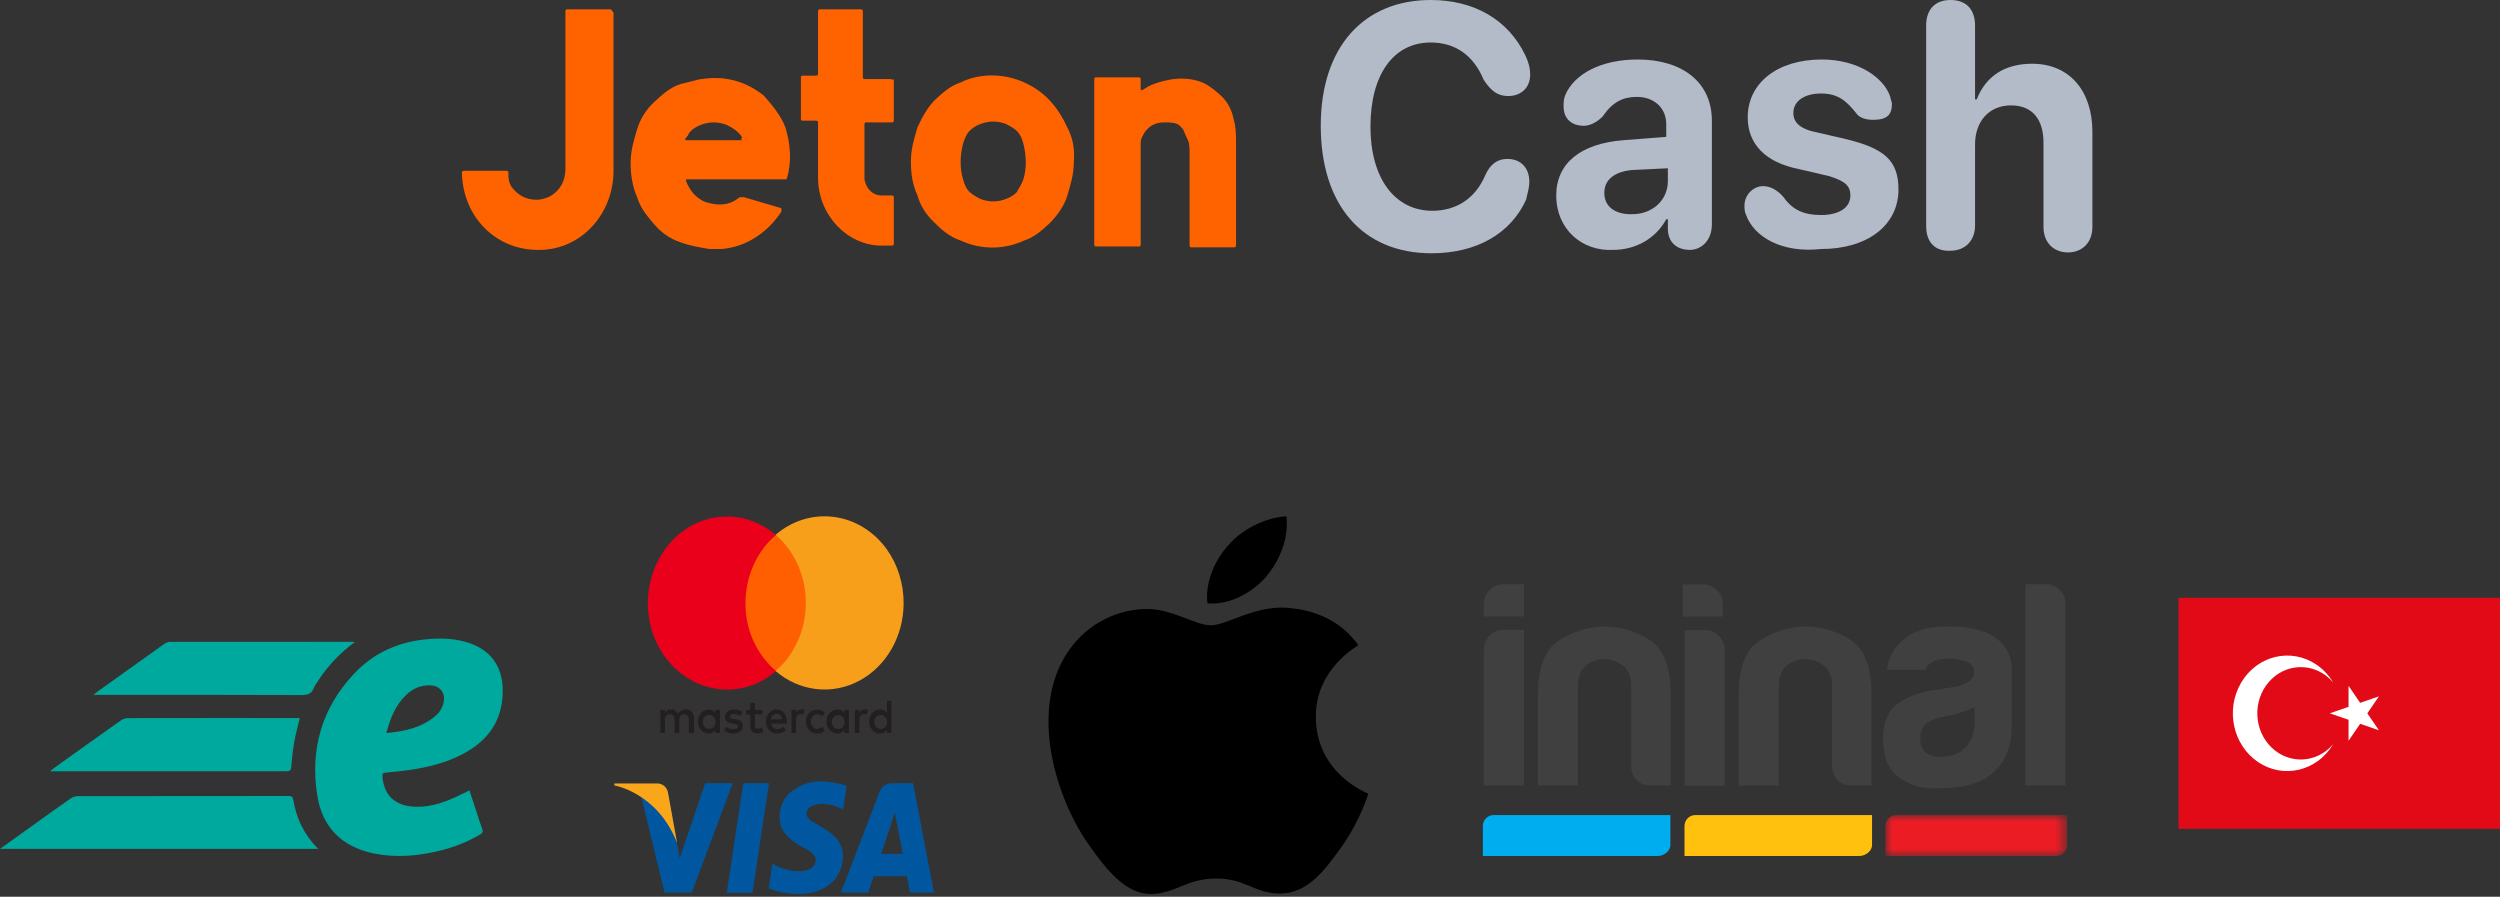
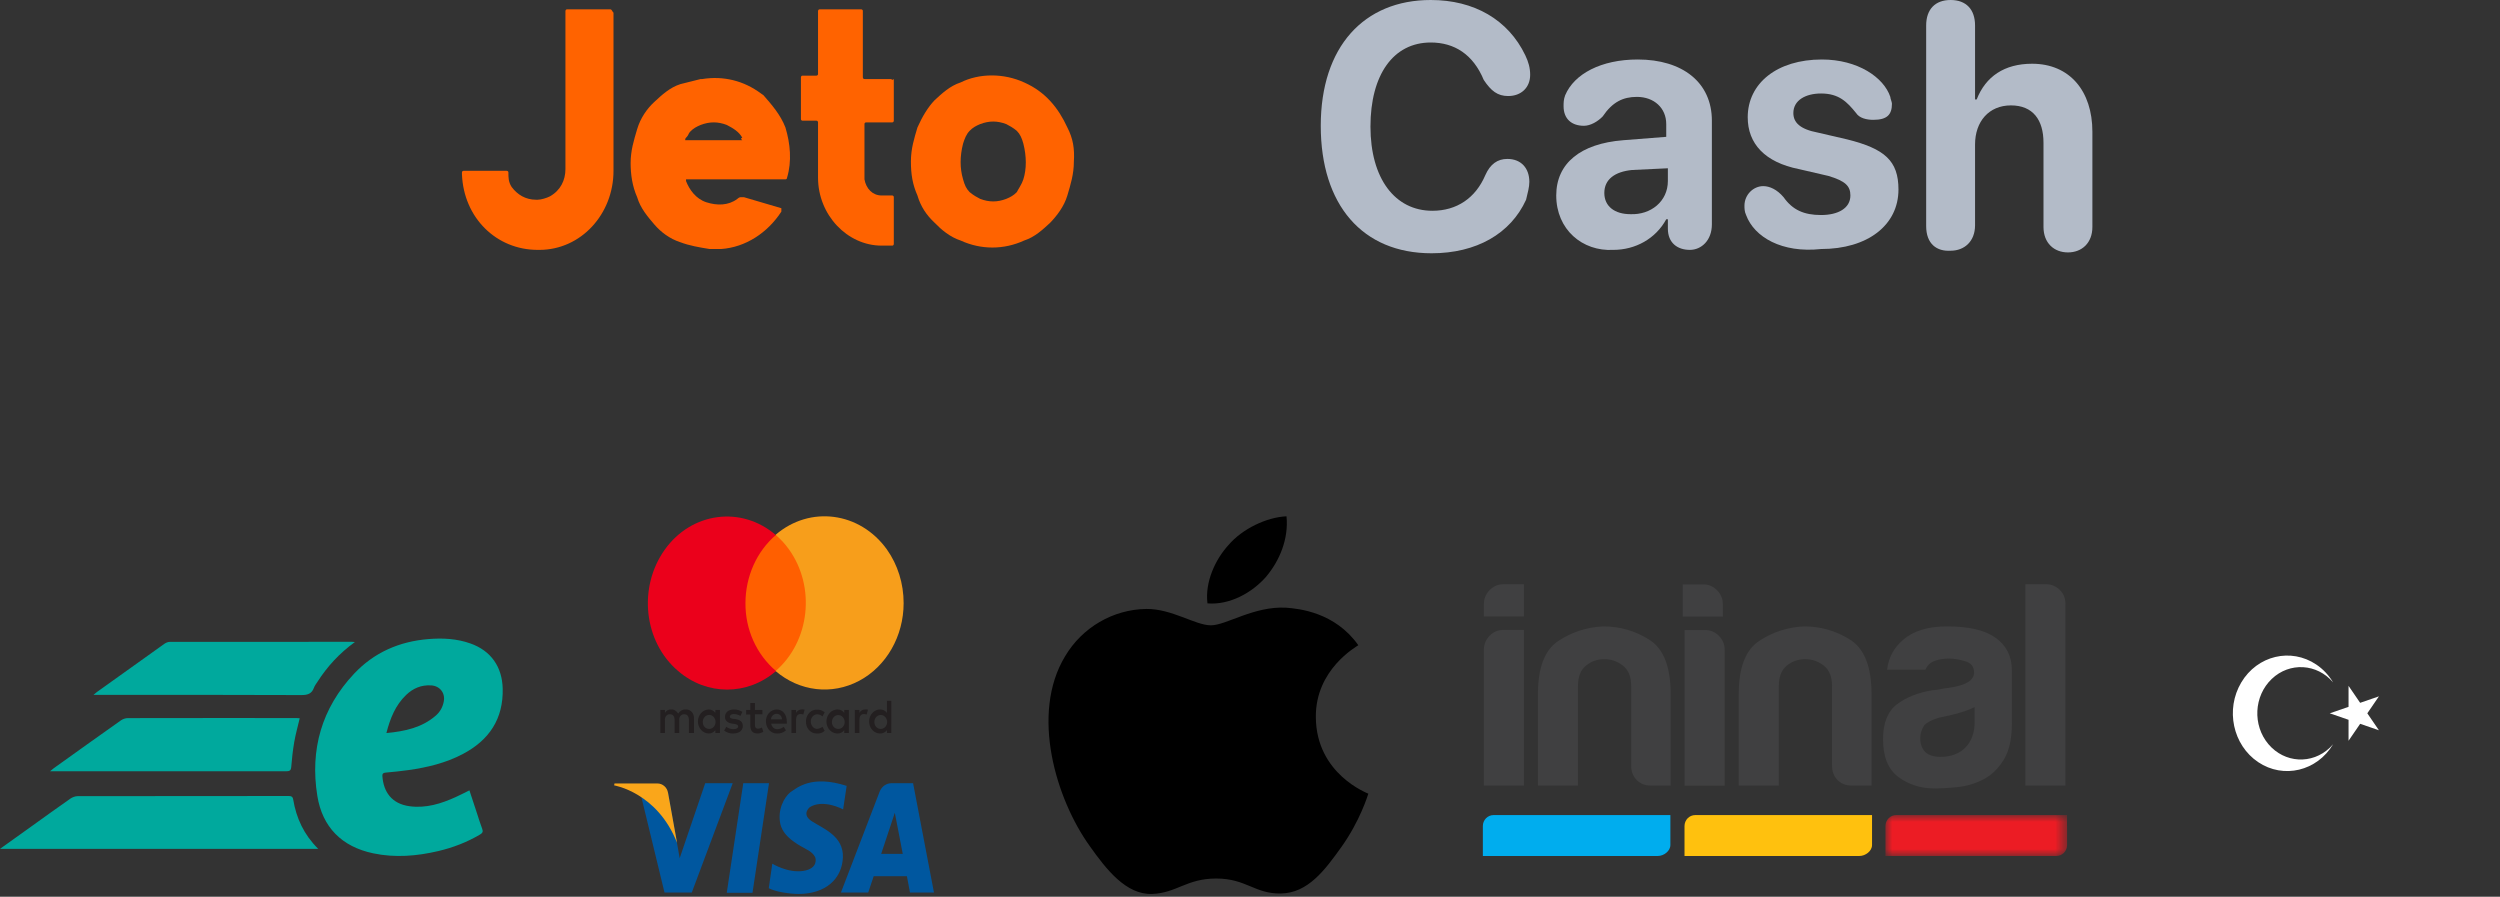
<svg xmlns="http://www.w3.org/2000/svg" xmlns:xlink="http://www.w3.org/1999/xlink" width="184px" height="66px" viewBox="0 0 184 66" version="1.1">
  <rect x="0" y="0" width="184" height="66" fill="#333333" stroke="none" />
  <title>AA01FF20-D6DB-4CDA-965F-F0139864264A</title>
  <defs>
    <polygon id="path-1" points="0 0 13.369 0 13.369 3.01 0 3.01" />
  </defs>
  <g id="Page-1" stroke="none" stroke-width="1" fill="none" fill-rule="evenodd">
    <g id="Betivo---Deposit---JetonCash-Voucher-1-TR-Payments" transform="translate(-1119, -283)">
      <g id="Group-16" transform="translate(550, 94)">
        <g id="Group-10" transform="translate(289.5, 166)">
          <g id="Group-25" transform="translate(32.5, 0)">
            <g id="JetonCash-Logo-with-payments-TR" transform="translate(247, 23)">
              <g id="Jeton-Cash_Betbaba-Deposit-Logo-Master-File_[P]-А" transform="translate(34, 0)" fill-rule="nonzero">
                <g id="Group" transform="translate(63.208, 0)" fill="#B3BBC8">
                  <path d="M0,9.258 C0,3.44 3.178,0 8.096,0 C11.274,0 13.793,1.439 15.052,4.066 C15.292,4.566 15.412,5.004 15.412,5.505 C15.412,6.443 14.753,7.068 13.793,7.068 C13.013,7.068 12.534,6.693 11.994,5.88 C11.214,4.003 9.835,3.128 8.096,3.128 C5.337,3.128 3.658,5.505 3.658,9.32 C3.658,13.136 5.457,15.513 8.216,15.513 C10.015,15.513 11.394,14.575 12.114,12.886 C12.474,12.073 13.013,11.697 13.733,11.697 C14.753,11.697 15.352,12.385 15.352,13.386 C15.352,13.762 15.232,14.2 15.112,14.7 C13.973,17.202 11.454,18.641 8.156,18.641 C3.058,18.641 0,15.075 0,9.258 Z" id="Path" />
                  <path d="M17.331,14.387 C17.331,12.01 19.13,10.571 22.249,10.321 L25.427,10.071 L25.427,9.133 C25.427,7.944 24.528,7.131 23.268,7.131 C22.249,7.131 21.469,7.506 20.75,8.57 C20.39,8.945 19.85,9.258 19.37,9.258 C18.471,9.258 17.871,8.757 17.871,7.819 C17.871,7.569 17.871,7.319 17.991,7.006 C18.651,5.442 20.63,4.379 23.328,4.379 C26.627,4.379 28.786,6.068 28.786,8.883 L28.786,16.514 C28.786,17.702 28.006,18.391 27.166,18.391 C26.267,18.391 25.547,17.89 25.547,16.827 L25.547,16.139 L25.427,16.139 C24.648,17.577 23.148,18.391 21.529,18.391 C19.25,18.516 17.331,16.889 17.331,14.387 Z M25.547,13.324 L25.547,12.385 L22.909,12.511 C21.649,12.636 20.87,13.199 20.87,14.2 C20.87,15.2 21.649,15.763 22.789,15.763 C24.288,15.826 25.547,14.825 25.547,13.324 Z" id="Shape" />
                  <path d="M31.304,15.826 C31.184,15.576 31.184,15.325 31.184,15.138 C31.184,14.325 31.844,13.699 32.564,13.699 C33.043,13.699 33.583,13.949 34.063,14.512 C34.723,15.451 35.562,15.826 36.822,15.826 C38.081,15.826 38.981,15.325 38.981,14.387 C38.981,13.699 38.621,13.324 37.361,12.948 L35.202,12.448 C32.684,11.948 31.424,10.571 31.424,8.632 C31.424,6.13 33.583,4.379 36.882,4.379 C39.52,4.379 41.439,5.692 41.919,7.131 C41.919,7.256 42.039,7.506 42.039,7.631 C42.039,8.445 41.679,8.82 40.66,8.82 C40.18,8.82 39.64,8.695 39.4,8.32 C38.741,7.506 38.141,6.881 36.822,6.881 C35.682,6.881 34.783,7.381 34.783,8.32 C34.783,9.008 35.262,9.508 36.582,9.758 L38.741,10.259 C41.499,10.947 42.519,11.823 42.519,13.949 C42.519,16.577 40.24,18.328 36.822,18.328 C33.943,18.641 31.904,17.452 31.304,15.826 Z" id="Path" />
                  <path d="M44.558,16.639 L44.558,1.877 C44.558,0.688 45.217,0 46.357,0 C47.496,0 48.156,0.688 48.156,1.877 L48.156,7.319 L48.276,7.319 C48.936,5.63 50.315,4.691 52.354,4.691 C55.112,4.691 56.792,6.693 56.792,9.696 L56.792,16.702 C56.792,17.89 56.012,18.578 54.993,18.578 C53.973,18.578 53.193,17.89 53.193,16.702 L53.193,10.509 C53.193,8.82 52.414,7.757 50.795,7.757 C49.175,7.757 48.156,8.945 48.156,10.634 L48.156,16.577 C48.156,17.765 47.376,18.453 46.357,18.453 C45.337,18.516 44.558,17.953 44.558,16.639 Z" id="Path" />
                </g>
                <path d="M10.915,0.688 L7.736,0.688 C7.616,0.688 7.616,0.813 7.616,0.813 L7.616,1.063 L7.616,12.448 C7.616,13.261 7.256,14.012 6.477,14.45 C6.237,14.575 5.817,14.7 5.577,14.7 L5.457,14.7 C4.678,14.7 4.078,14.325 3.658,13.762 C3.418,13.386 3.418,13.074 3.418,12.698 C3.418,12.573 3.298,12.573 3.298,12.573 L0.12,12.573 C0.12,12.573 0,12.573 0,12.698 C0,12.698 0,12.698 0,12.823 C0.12,16.014 2.519,18.391 5.577,18.391 L5.697,18.391 C8.756,18.391 11.154,15.763 11.154,12.573 L11.154,0.938 C11.034,0.813 11.034,0.688 10.915,0.688 L10.915,0.688 L10.915,0.688 Z" id="Path" fill="#FF6300" />
                <path d="M44.558,9.383 C43.898,7.944 42.939,6.756 41.379,6.068 C39.88,5.38 38.081,5.38 36.702,6.068 C35.922,6.318 35.322,6.881 34.783,7.381 C34.303,7.882 33.883,8.57 33.523,9.383 C33.283,10.196 33.043,10.947 33.043,11.885 C33.043,12.823 33.163,13.574 33.523,14.387 C33.763,15.2 34.183,15.826 34.783,16.389 C35.262,16.889 35.922,17.452 36.702,17.702 C38.201,18.391 39.88,18.391 41.379,17.702 C42.159,17.452 42.759,16.889 43.298,16.389 C43.778,15.888 44.318,15.2 44.558,14.387 C44.798,13.574 45.037,12.823 45.037,11.885 C45.097,10.947 44.978,10.196 44.558,9.383 L44.558,9.383 Z M37.361,9.633 C37.601,9.383 37.841,9.258 38.141,9.133 C38.801,8.883 39.4,8.883 40.06,9.133 C40.3,9.258 40.54,9.383 40.84,9.633 C41.079,9.883 41.199,10.134 41.319,10.571 C41.559,11.51 41.559,12.448 41.319,13.199 L41.319,13.199 C41.199,13.574 40.96,13.887 40.84,14.137 C40.6,14.387 40.36,14.512 40.06,14.637 C39.4,14.888 38.801,14.888 38.141,14.637 C37.901,14.512 37.661,14.387 37.361,14.137 C37.121,13.887 37.001,13.637 36.882,13.199 C36.642,12.385 36.642,11.51 36.882,10.571 C37.001,10.196 37.121,9.883 37.361,9.633 Z" id="Shape" fill="#FF6300" />
-                 <path d="M56.972,10.571 L56.972,18.078 C56.972,18.203 56.852,18.203 56.852,18.203 L56.972,18.203 L53.673,18.203 C53.553,18.203 53.553,18.078 53.553,18.078 L53.553,18.078 L53.553,11.26 C53.553,11.009 53.553,10.571 53.433,10.321 C53.313,10.071 53.193,9.821 53.073,9.508 C52.954,9.383 52.954,9.383 52.834,9.258 C52.594,9.008 52.054,9.008 51.694,9.008 C51.034,9.008 50.555,9.258 50.195,9.821 C50.075,10.071 49.955,10.196 49.955,10.509 C49.955,10.759 49.955,10.884 49.955,11.009 L49.955,11.134 L49.955,18.015 C49.955,18.14 49.835,18.14 49.835,18.14 L49.835,18.14 L46.657,18.14 C46.537,18.14 46.537,18.015 46.537,18.015 L46.537,18.015 L46.537,5.817 C46.537,5.692 46.657,5.692 46.657,5.692 L46.657,5.692 L49.835,5.692 C49.955,5.692 49.955,5.817 49.955,5.817 L49.955,5.817 L49.955,6.506 C49.955,6.506 49.955,6.506 49.955,6.631 C49.955,6.631 49.955,6.631 50.075,6.631 C50.315,6.506 50.435,6.38 50.735,6.255 C51.994,5.755 53.373,5.567 54.633,6.13 C55.112,6.38 55.652,6.818 56.012,7.194 C56.372,7.569 56.672,8.132 56.792,8.757 C56.972,9.383 56.972,9.883 56.972,10.571 Z" id="Path" fill="#FF6300" />
                <path d="M31.544,5.817 L29.625,5.817 C29.505,5.817 29.505,5.692 29.505,5.692 L29.505,5.692 L29.505,5.692 L29.505,0.813 C29.505,0.688 29.385,0.688 29.385,0.688 L26.327,0.688 C26.207,0.688 26.207,0.813 26.207,0.813 L26.207,0.813 L26.207,5.442 C26.207,5.567 26.087,5.567 26.087,5.567 L25.067,5.567 C24.948,5.567 24.948,5.692 24.948,5.692 L24.948,5.692 L24.948,8.757 C24.948,8.883 25.067,8.883 25.067,8.883 L26.087,8.883 C26.207,8.883 26.207,9.008 26.207,9.008 L26.207,9.008 L26.207,13.074 C26.207,15.826 28.366,18.078 30.885,18.078 C31.124,18.078 31.364,18.078 31.664,18.078 C31.784,18.078 31.784,17.953 31.784,17.953 L31.784,14.512 C31.784,14.387 31.664,14.387 31.664,14.387 L31.664,14.387 L30.885,14.387 C30.225,14.387 29.745,13.887 29.625,13.199 L29.625,13.074 L29.625,9.133 C29.625,9.008 29.745,9.008 29.745,9.008 L31.664,9.008 C31.784,9.008 31.784,8.883 31.784,8.883 L31.784,8.883 L31.784,5.817 C31.664,5.943 31.664,5.817 31.544,5.817 L31.544,5.817 Z" id="Path" fill="#FF6300" />
                <path d="M22.189,7.006 L22.009,6.881 C20.75,5.943 19.25,5.567 17.691,5.817 L17.571,5.817 C17.091,5.943 16.552,6.068 16.072,6.193 C15.292,6.443 14.693,7.006 14.153,7.506 C13.613,8.007 13.133,8.695 12.894,9.508 C12.654,10.321 12.414,11.072 12.414,12.01 C12.414,12.823 12.534,13.699 12.894,14.512 C13.133,15.325 13.673,15.951 14.153,16.514 C14.633,17.077 15.292,17.577 16.072,17.828 C16.732,18.078 17.451,18.203 18.231,18.328 C18.351,18.328 18.591,18.328 18.711,18.328 L19.07,18.328 C20.87,18.203 22.489,17.14 23.508,15.576 L23.508,15.451 L23.508,15.325 L23.508,15.325 L20.75,14.512 L20.75,14.512 C20.63,14.512 20.63,14.512 20.51,14.512 C20.39,14.512 20.27,14.637 20.27,14.637 L20.27,14.637 C19.61,15.138 18.771,15.138 17.991,14.888 L17.991,14.888 C17.211,14.637 16.732,13.949 16.492,13.324 L16.492,13.199 L16.492,13.199 L23.808,13.199 C23.808,13.199 23.928,13.199 23.928,13.074 C24.288,11.885 24.168,10.571 23.808,9.383 C23.448,8.445 22.789,7.694 22.189,7.006 Z M20.63,10.321 L16.432,10.321 C16.432,10.196 16.432,10.196 16.552,10.071 L16.552,10.071 L16.552,10.071 C16.672,9.946 16.672,9.821 16.792,9.696 C17.031,9.445 17.271,9.32 17.571,9.195 C18.231,8.945 18.831,8.945 19.49,9.195 C19.97,9.445 20.39,9.696 20.63,10.134 C20.51,10.196 20.51,10.196 20.63,10.321 Z" id="Shape" fill="#FF6300" />
              </g>
              <g id="Group-2" transform="translate(0, 38)">
                <g id="applepay" transform="translate(77.169, 0)" fill="#000000" fill-rule="nonzero">
                  <path d="M16.01,4.456 C14.985,5.624 13.339,6.543 11.701,6.409 C11.5,4.828 12.295,3.154 13.243,2.12 C14.267,0.916 16.062,0.065 17.517,0 C17.684,1.647 17.019,3.261 16.01,4.456 M17.498,6.727 C15.124,6.593 13.085,8.023 11.952,8.023 C10.804,8.023 9.08,6.796 7.195,6.819 C4.75,6.852 2.475,8.181 1.221,10.303 C-1.345,14.542 0.556,20.821 3.035,24.269 C4.251,25.984 5.706,27.86 7.625,27.795 C9.439,27.726 10.157,26.659 12.345,26.659 C14.552,26.659 15.183,27.795 17.102,27.762 C19.089,27.729 20.333,26.053 21.553,24.346 C22.936,22.411 23.506,20.517 23.54,20.416 C23.506,20.384 19.702,18.987 19.677,14.78 C19.643,11.264 22.673,9.59 22.803,9.489 C21.092,7.057 18.418,6.796 17.498,6.727" id="XMLID_34_" />
                </g>
                <g id="visa-mastercard-logo" transform="translate(45.2, 0)" fill-rule="nonzero">
                  <g id="Layer_1-2" transform="translate(2.483, 0)">
                    <path d="M3.395,15.95 L3.395,14.889 C3.411,14.535 3.184,14.235 2.86,14.217 L2.779,14.217 C2.569,14.199 2.358,14.323 2.229,14.518 C2.115,14.323 1.921,14.199 1.711,14.217 C1.532,14.199 1.354,14.306 1.257,14.465 L1.257,14.253 L0.917,14.253 L0.917,15.95 L1.257,15.95 L1.257,15.013 C1.225,14.801 1.371,14.588 1.565,14.571 L1.63,14.571 C1.856,14.571 1.97,14.73 1.97,15.013 L1.97,15.95 L2.31,15.95 L2.31,15.013 C2.277,14.801 2.423,14.588 2.617,14.571 L2.682,14.571 C2.909,14.571 3.022,14.73 3.022,15.013 L3.022,15.95 L3.395,15.95 Z M8.43,14.253 L7.879,14.253 L7.879,13.74 L7.54,13.74 L7.54,14.253 L7.232,14.253 L7.232,14.588 L7.54,14.588 L7.54,15.367 C7.54,15.756 7.685,15.986 8.074,15.986 C8.22,15.986 8.366,15.933 8.495,15.862 L8.398,15.543 C8.308,15.597 8.208,15.627 8.106,15.631 C7.944,15.631 7.879,15.526 7.879,15.349 L7.879,14.571 L8.43,14.571 L8.43,14.253 Z M11.313,14.217 C11.151,14.217 10.989,14.306 10.908,14.465 L10.908,14.253 L10.567,14.253 L10.567,15.95 L10.907,15.95 L10.907,14.995 C10.907,14.712 11.021,14.553 11.231,14.553 C11.302,14.556 11.373,14.568 11.441,14.588 L11.538,14.235 C11.458,14.217 11.377,14.199 11.312,14.217 L11.313,14.217 Z M6.958,14.394 C6.765,14.273 6.546,14.212 6.324,14.217 C5.936,14.217 5.676,14.429 5.676,14.765 C5.676,15.048 5.871,15.207 6.211,15.26 L6.373,15.278 C6.551,15.313 6.648,15.366 6.648,15.455 C6.648,15.579 6.519,15.667 6.292,15.667 C6.114,15.667 5.919,15.614 5.774,15.49 L5.612,15.773 C5.806,15.914 6.049,16.003 6.276,15.985 C6.729,15.985 6.988,15.755 6.988,15.437 C6.988,15.119 6.778,14.977 6.454,14.924 L6.292,14.907 C6.146,14.889 6.033,14.854 6.033,14.748 C6.033,14.641 6.146,14.553 6.324,14.553 C6.495,14.554 6.662,14.602 6.81,14.694 L6.958,14.394 Z M15.976,14.217 C15.814,14.217 15.652,14.306 15.571,14.465 L15.571,14.253 L15.23,14.253 L15.23,15.95 L15.57,15.95 L15.57,14.995 C15.57,14.712 15.683,14.553 15.894,14.553 C15.965,14.556 16.036,14.568 16.104,14.588 L16.201,14.235 C16.128,14.211 16.051,14.205 15.975,14.217 L15.976,14.217 Z M11.637,15.101 C11.619,15.57 11.952,15.965 12.381,15.985 L12.462,15.985 C12.662,16.003 12.86,15.933 13.013,15.791 L12.851,15.49 C12.73,15.58 12.59,15.634 12.445,15.649 C12.17,15.631 11.976,15.366 11.992,15.066 C12.008,14.8 12.202,14.589 12.445,14.571 C12.593,14.569 12.737,14.626 12.85,14.73 L13.012,14.429 C12.858,14.289 12.661,14.22 12.461,14.234 C12.024,14.199 11.668,14.571 11.636,15.03 L11.636,15.101 L11.637,15.101 Z M14.793,15.101 L14.793,14.253 L14.453,14.253 L14.453,14.465 C14.335,14.304 14.155,14.213 13.967,14.217 C13.675,14.212 13.402,14.379 13.254,14.655 C13.106,14.931 13.106,15.272 13.254,15.548 C13.402,15.824 13.675,15.991 13.967,15.985 C14.156,15.99 14.335,15.898 14.453,15.738 L14.453,15.95 L14.793,15.95 L14.793,15.101 Z M13.546,15.101 C13.566,14.82 13.79,14.61 14.047,14.629 C14.305,14.649 14.5,14.891 14.485,15.172 C14.47,15.443 14.264,15.653 14.016,15.649 C13.757,15.649 13.546,15.437 13.546,15.154 L13.546,15.101 Z M9.482,14.217 C9.266,14.217 9.059,14.313 8.909,14.483 C8.759,14.653 8.679,14.883 8.689,15.119 C8.705,15.614 9.061,16.003 9.514,15.985 L9.514,15.985 C9.749,15.999 9.979,15.917 10.162,15.755 L10,15.49 C9.87,15.6 9.711,15.662 9.547,15.667 C9.317,15.685 9.114,15.508 9.077,15.26 L10.227,15.26 L10.227,15.119 C10.227,14.571 9.919,14.217 9.482,14.217 L9.482,14.217 Z M9.482,14.535 C9.692,14.535 9.87,14.712 9.87,14.942 L9.061,14.942 C9.077,14.712 9.255,14.535 9.482,14.535 Z M17.917,15.101 L17.917,13.581 L17.594,13.581 L17.594,14.465 C17.476,14.304 17.296,14.213 17.108,14.217 C16.815,14.212 16.543,14.379 16.395,14.655 C16.247,14.931 16.247,15.272 16.395,15.548 C16.543,15.824 16.815,15.991 17.108,15.985 C17.296,15.99 17.476,15.898 17.594,15.738 L17.594,15.95 L17.918,15.95 L17.917,15.101 Z M16.67,15.101 C16.688,14.818 16.913,14.604 17.172,14.624 C17.431,14.643 17.627,14.889 17.609,15.172 C17.595,15.442 17.389,15.652 17.142,15.649 C16.883,15.649 16.672,15.437 16.672,15.154 L16.67,15.101 Z M5.304,15.101 L5.304,14.253 L4.965,14.253 L4.965,14.465 C4.847,14.304 4.668,14.213 4.479,14.217 C4.038,14.226 3.684,14.619 3.684,15.101 C3.684,15.584 4.038,15.977 4.479,15.985 C4.668,15.99 4.847,15.898 4.965,15.738 L4.965,15.95 L5.306,15.95 L5.304,15.101 Z M4.041,15.101 C4.051,14.917 4.151,14.752 4.303,14.67 C4.455,14.589 4.635,14.602 4.775,14.706 C4.915,14.81 4.994,14.988 4.98,15.172 C4.966,15.442 4.76,15.653 4.512,15.649 C4.253,15.649 4.042,15.437 4.042,15.154 L4.042,15.101 L4.041,15.101 Z" id="Shape" fill="#231F20" />
                    <g id="_Group_">
                      <rect id="Rectangle" fill="#FF5F00" x="6.859" y="1.381" width="5.1" height="10.008" />
                      <path d="M7.183,6.384 C7.186,4.43 8.009,2.586 9.417,1.381 C6.892,-0.794 3.217,-0.317 1.241,2.459 C-0.734,5.235 -0.313,9.231 2.229,11.388 C4.341,13.209 7.322,13.209 9.434,11.388 C7.993,10.168 7.167,8.329 7.183,6.384 Z" id="_Path_" fill="#EB001B" />
                      <path d="M18.824,6.384 C18.827,8.82 17.554,11.044 15.548,12.109 C13.542,13.174 11.155,12.894 9.401,11.388 C11.927,9.213 12.364,5.199 10.389,2.441 C10.102,2.038 9.77,1.676 9.401,1.362 C11.927,-0.812 15.602,-0.334 17.594,2.441 C18.393,3.57 18.825,4.957 18.824,6.384 L18.824,6.384 Z" id="Path" fill="#F79E1B" />
                    </g>
                  </g>
                  <polygon id="Path" fill="#00579F" points="1.943 20.406 3.708 27.69 5.715 27.69 8.727 19.645 6.703 19.645 4.825 25.162 3.967 20.335" />
                  <path d="M0.032,19.645 L0,19.804 C0,19.804 3.173,20.317 4.63,24.029 L3.967,20.352 C3.902,19.946 3.562,19.663 3.19,19.663 L0.033,19.663 L0.032,19.645 Z" id="Path" fill="#FAA61A" />
                  <polygon id="Path" fill="#00579F" points="11.398 19.645 9.504 19.645 8.29 27.708 10.184 27.708" />
                  <path d="M22.003,19.645 L20.4,19.645 C20.027,19.647 19.69,19.89 19.542,20.263 L16.693,27.69 L18.7,27.69 L19.105,26.488 L21.549,26.488 L21.775,27.69 L23.54,27.69 L22.003,19.645 Z M19.655,24.843 L20.659,21.82 L21.242,24.843 L19.655,24.843 Z" id="Shape" fill="#00579F" />
                  <path d="M17.114,19.84 L16.854,21.572 C16.854,21.572 15.397,20.777 14.393,21.413 C14.393,21.413 13.746,21.944 14.572,22.457 C15.397,22.987 16.888,23.535 16.837,25.091 C16.786,26.647 15.608,27.796 13.551,27.796 C13.551,27.796 12.191,27.779 11.382,27.372 L11.641,25.568 C11.641,25.568 12.791,26.276 13.923,26.099 C15.055,25.922 14.814,25.144 14.814,25.144 C14.814,25.144 14.733,24.826 14.247,24.561 C13.761,24.278 12.498,23.712 12.239,22.669 C11.997,21.626 12.515,20.653 12.985,20.299 C13.471,19.981 14.523,19.009 17.114,19.84 Z" id="Path" fill="#00579F" />
                </g>
                <g id="bkm-express-logo" transform="translate(0, 9)" fill="#00A99D">
                  <path d="M28.439,6.953 C29.809,6.824 31.057,6.555 32.082,5.661 C32.397,5.385 32.589,5.033 32.664,4.618 C32.779,3.994 32.366,3.48 31.728,3.444 C31.001,3.402 30.395,3.661 29.885,4.154 C29.108,4.904 28.72,5.856 28.439,6.953 M34.549,11.17 C34.744,11.761 34.927,12.32 35.112,12.878 C35.235,13.252 35.347,13.631 35.489,13.997 C35.57,14.206 35.517,14.312 35.331,14.421 C34.37,14.988 33.34,15.384 32.256,15.639 C30.674,16.011 29.077,16.143 27.47,15.805 C25.142,15.316 23.725,13.869 23.355,11.574 C22.808,8.173 23.673,5.119 26.067,2.578 C27.533,1.023 29.387,0.21 31.533,0.036 C32.59,-0.05 33.625,0.004 34.627,0.36 C36.141,0.898 36.96,2.084 36.998,3.68 C37.052,5.917 36.001,7.477 34.056,8.5 C32.802,9.159 31.444,9.484 30.051,9.68 C29.492,9.759 28.93,9.814 28.369,9.865 C28.188,9.882 28.131,9.96 28.143,10.123 C28.225,11.284 28.829,12.162 30.148,12.339 C31.356,12.5 32.465,12.152 33.542,11.663 C33.871,11.514 34.192,11.346 34.549,11.17" id="Fill-11" />
                  <path d="M0,15.476 C0.815,14.893 1.568,14.355 2.32,13.817 C3.271,13.136 4.218,12.449 5.177,11.781 C5.328,11.676 5.536,11.597 5.717,11.597 C10.88,11.587 16.042,11.59 21.205,11.586 C21.401,11.586 21.538,11.6 21.578,11.838 C21.807,13.213 22.366,14.432 23.42,15.476 L0,15.476 Z" id="Fill-24" />
                  <path d="M3.683,9.764 C3.83,9.644 3.896,9.585 3.967,9.534 C5.606,8.362 7.243,7.189 8.888,6.027 C9.03,5.927 9.228,5.853 9.4,5.853 C13.536,5.844 17.671,5.847 21.806,5.848 C21.888,5.848 21.97,5.859 22.059,5.865 C21.921,6.452 21.761,7.019 21.659,7.597 C21.553,8.208 21.485,8.828 21.435,9.447 C21.414,9.711 21.313,9.765 21.069,9.765 C18.158,9.758 15.248,9.763 12.338,9.764 C9.616,9.764 6.894,9.764 4.171,9.764 L3.683,9.764 Z" id="Fill-26" />
                  <path d="M26.12,0.253 C24.974,1.085 24.087,2.056 23.366,3.179 C23.277,3.319 23.167,3.453 23.111,3.607 C22.951,4.055 22.654,4.159 22.181,4.157 C17.217,4.135 12.253,4.142 7.289,4.141 C7.176,4.141 7.063,4.141 6.882,4.141 C6.999,4.044 7.063,3.984 7.133,3.933 C8.788,2.748 10.442,1.561 12.102,0.382 C12.212,0.304 12.364,0.242 12.498,0.242 C16.969,0.236 21.441,0.237 25.912,0.238 C25.953,0.238 25.994,0.244 26.12,0.253" id="Fill-28" />
                </g>
                <g id="havale-logo" transform="translate(160.338, 6)">
-                   <polygon id="Fill-14" fill="#E30A17" points="0 17 24 17 24 0 0 0" />
                  <polygon id="Fill-15" fill="#FFFFFF" points="13.897 8.5 14.751 7.251 13.369 7.728 12.515 6.479 12.515 8.023 11.133 8.5 12.515 8.977 12.515 10.521 13.369 9.272 14.751 9.749" />
                  <path d="M6.62,10.773 C5.439,9.376 5.546,7.226 6.861,5.971 C8.175,4.716 10.199,4.831 11.38,6.227 C11.063,5.696 10.639,5.245 10.139,4.909 C8.272,3.654 5.801,4.244 4.62,6.227 C3.439,8.211 3.994,10.836 5.861,12.091 C7.728,13.346 10.199,12.756 11.38,10.773 C11.304,10.862 11.223,10.948 11.139,11.029 C9.824,12.284 7.801,12.169 6.62,10.773" id="Fill-16" fill="#FFFFFF" />
                </g>
                <g id="ininal-logo" transform="translate(109.138, 5)">
                  <path d="M13.802,16.99 L0.788,16.99 C0.352,16.99 0,17.352 0,17.796 L0,20 L12.881,20 C13.314,20 13.802,19.64 13.802,19.195 L13.802,16.99 Z" id="Fill-1" fill="#00ADEE" />
                  <g id="Group-5" transform="translate(29.631, 16.99)">
                    <mask id="mask-2" fill="white">
                      <use xlink:href="#path-1" />
                    </mask>
                    <g id="Clip-4" />
                    <path d="M13.364,0.78 L13.364,0 L0.789,0 C0.35,0 0,0.362 0,0.808 L0,3.01 L12.584,3.01 C13.018,3.01 13.369,2.65 13.369,2.205 L13.369,0.808 C13.369,0.795 13.364,0.788 13.364,0.78" id="Fill-3" fill="#EC1C24" mask="url(#mask-2)" />
                  </g>
                  <path d="M16.231,0.012 L14.712,0.012 L14.712,2.381 L17.662,2.381 L17.662,1.475 C17.662,1.075 17.522,0.731 17.237,0.443 C16.958,0.157 16.622,0.012 16.231,0.012" id="Fill-6" fill="#404041" />
                  <path d="M16.369,3.372 L14.849,3.372 L14.849,14.827 L17.8,14.827 L17.8,4.836 C17.8,4.434 17.66,4.09 17.375,3.801 C17.096,3.514 16.76,3.372 16.369,3.372" id="Fill-8" fill="#404041" />
                  <path d="M27.049,4.093 C26.01,3.431 24.872,3.103 23.638,3.103 C22.428,3.161 21.326,3.517 20.328,4.179 C19.331,4.839 18.833,6.146 18.833,8.097 L18.833,14.816 L21.783,14.816 L21.783,7.494 C21.783,6.805 21.979,6.305 22.372,5.987 C22.763,5.671 23.213,5.514 23.722,5.514 C24.227,5.514 24.681,5.671 25.091,5.987 C25.495,6.305 25.701,6.805 25.701,7.494 L25.701,13.35 C25.701,13.78 25.834,14.132 26.101,14.407 C26.37,14.678 26.712,14.816 27.134,14.816 L28.608,14.816 L28.608,8.097 C28.608,6.088 28.085,4.754 27.049,4.093" id="Fill-10" fill="#404041" />
                  <path d="M37.711,3.922 L37.711,3.922 C36.927,3.374 35.746,3.103 34.171,3.103 C32.769,3.103 31.688,3.431 30.93,4.093 C30.255,4.667 29.861,5.4 29.751,6.289 L32.571,6.289 C32.71,5.973 32.936,5.757 33.246,5.643 C33.555,5.527 33.907,5.469 34.298,5.469 C34.662,5.469 35.065,5.536 35.5,5.665 C35.939,5.793 36.153,6.073 36.153,6.505 C36.153,7.078 35.532,7.452 34.298,7.624 C34.045,7.65 33.824,7.689 33.626,7.731 C33.43,7.774 33.26,7.796 33.12,7.796 C32.052,7.966 31.173,8.312 30.487,8.829 C29.799,9.348 29.454,10.206 29.454,11.412 C29.454,12.705 29.835,13.631 30.59,14.191 C31.352,14.751 32.233,15.029 33.246,15.029 C33.754,15.029 34.334,14.994 34.995,14.922 C35.653,14.849 36.278,14.657 36.869,14.343 C37.432,14.055 37.917,13.588 38.322,12.942 C38.729,12.295 38.936,11.399 38.936,10.248 L38.936,6.332 C38.936,5.298 38.527,4.492 37.711,3.922 L37.711,3.922 Z M36.194,10.121 C36.194,10.927 35.972,11.558 35.52,12.014 C35.073,12.475 34.451,12.705 33.665,12.705 C33.191,12.705 32.824,12.589 32.571,12.359 C32.319,12.103 32.191,11.758 32.191,11.327 C32.191,11.012 32.291,10.695 32.487,10.379 C32.71,10.149 33.075,9.963 33.583,9.821 L34.553,9.605 C35.252,9.431 35.804,9.247 36.194,9.043 L36.194,10.121 Z" id="Fill-12" fill="#404041" />
                  <path d="M42.455,0.41 C42.173,0.138 41.836,0 41.442,0 L39.929,0 L39.929,14.816 L42.877,14.816 L42.877,1.423 C42.877,1.022 42.733,0.681 42.455,0.41" id="Fill-14" fill="#404041" />
                  <path d="M0.499,0.432 L0.499,0.432 C0.217,0.72 0.077,1.062 0.077,1.464 L0.077,2.371 L3.025,2.371 L3.025,0.002 L1.509,0.002 C1.115,0.002 0.781,0.147 0.499,0.432 M0.499,3.791 L0.499,3.791 C0.217,4.079 0.077,4.423 0.077,4.825 L0.077,14.816 L3.025,14.816 L3.025,3.361 L1.509,3.361 C1.115,3.361 0.781,3.504 0.499,3.791 M12.267,4.093 C11.229,3.431 10.093,3.103 8.853,3.103 C7.646,3.161 6.544,3.52 5.547,4.179 C4.549,4.839 4.054,6.146 4.054,8.097 L4.054,14.816 L7,14.816 L7,7.494 C7,6.805 7.196,6.305 7.591,5.99 C7.985,5.671 8.433,5.514 8.937,5.514 C9.444,5.514 9.901,5.671 10.308,5.99 C10.715,6.305 10.918,6.805 10.918,7.494 L10.918,13.352 C10.918,13.782 11.051,14.134 11.322,14.407 C11.588,14.678 11.931,14.816 12.351,14.816 L13.824,14.816 L13.824,8.097 C13.824,6.088 13.305,4.754 12.267,4.093" id="Fill-16" fill="#404041" />
                  <path d="M28.644,16.99 L15.63,16.99 C15.193,16.99 14.842,17.352 14.842,17.796 L14.842,20 L27.722,20 C28.156,20 28.644,19.64 28.644,19.195 L28.644,16.99 Z" id="Fill-18" fill="#FFC10E" />
                </g>
              </g>
            </g>
          </g>
        </g>
      </g>
    </g>
  </g>
</svg>